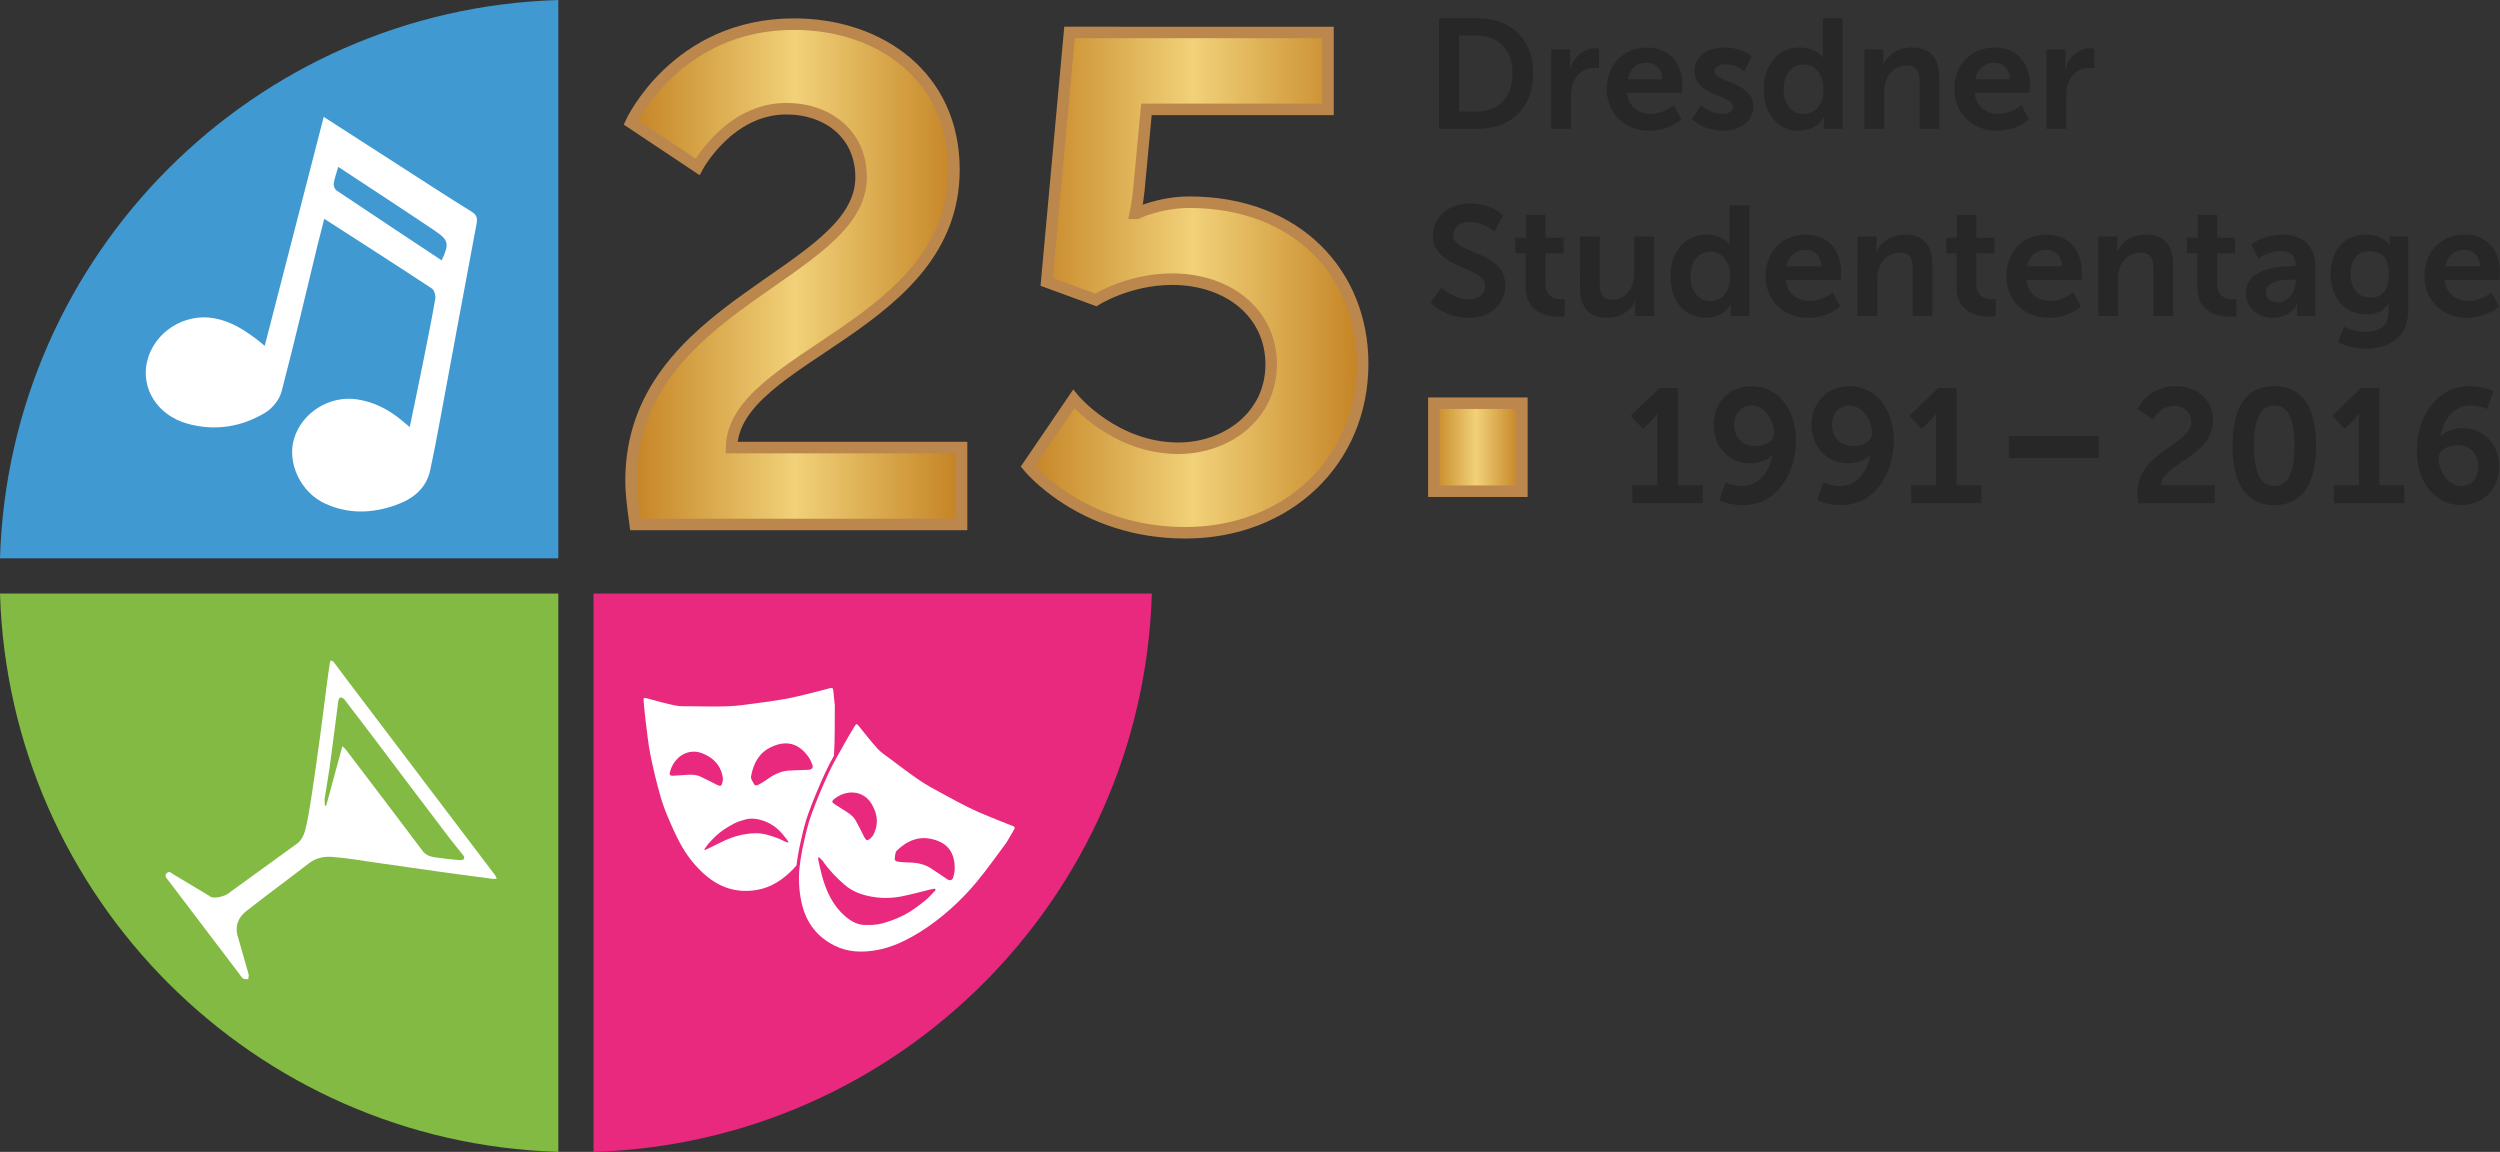
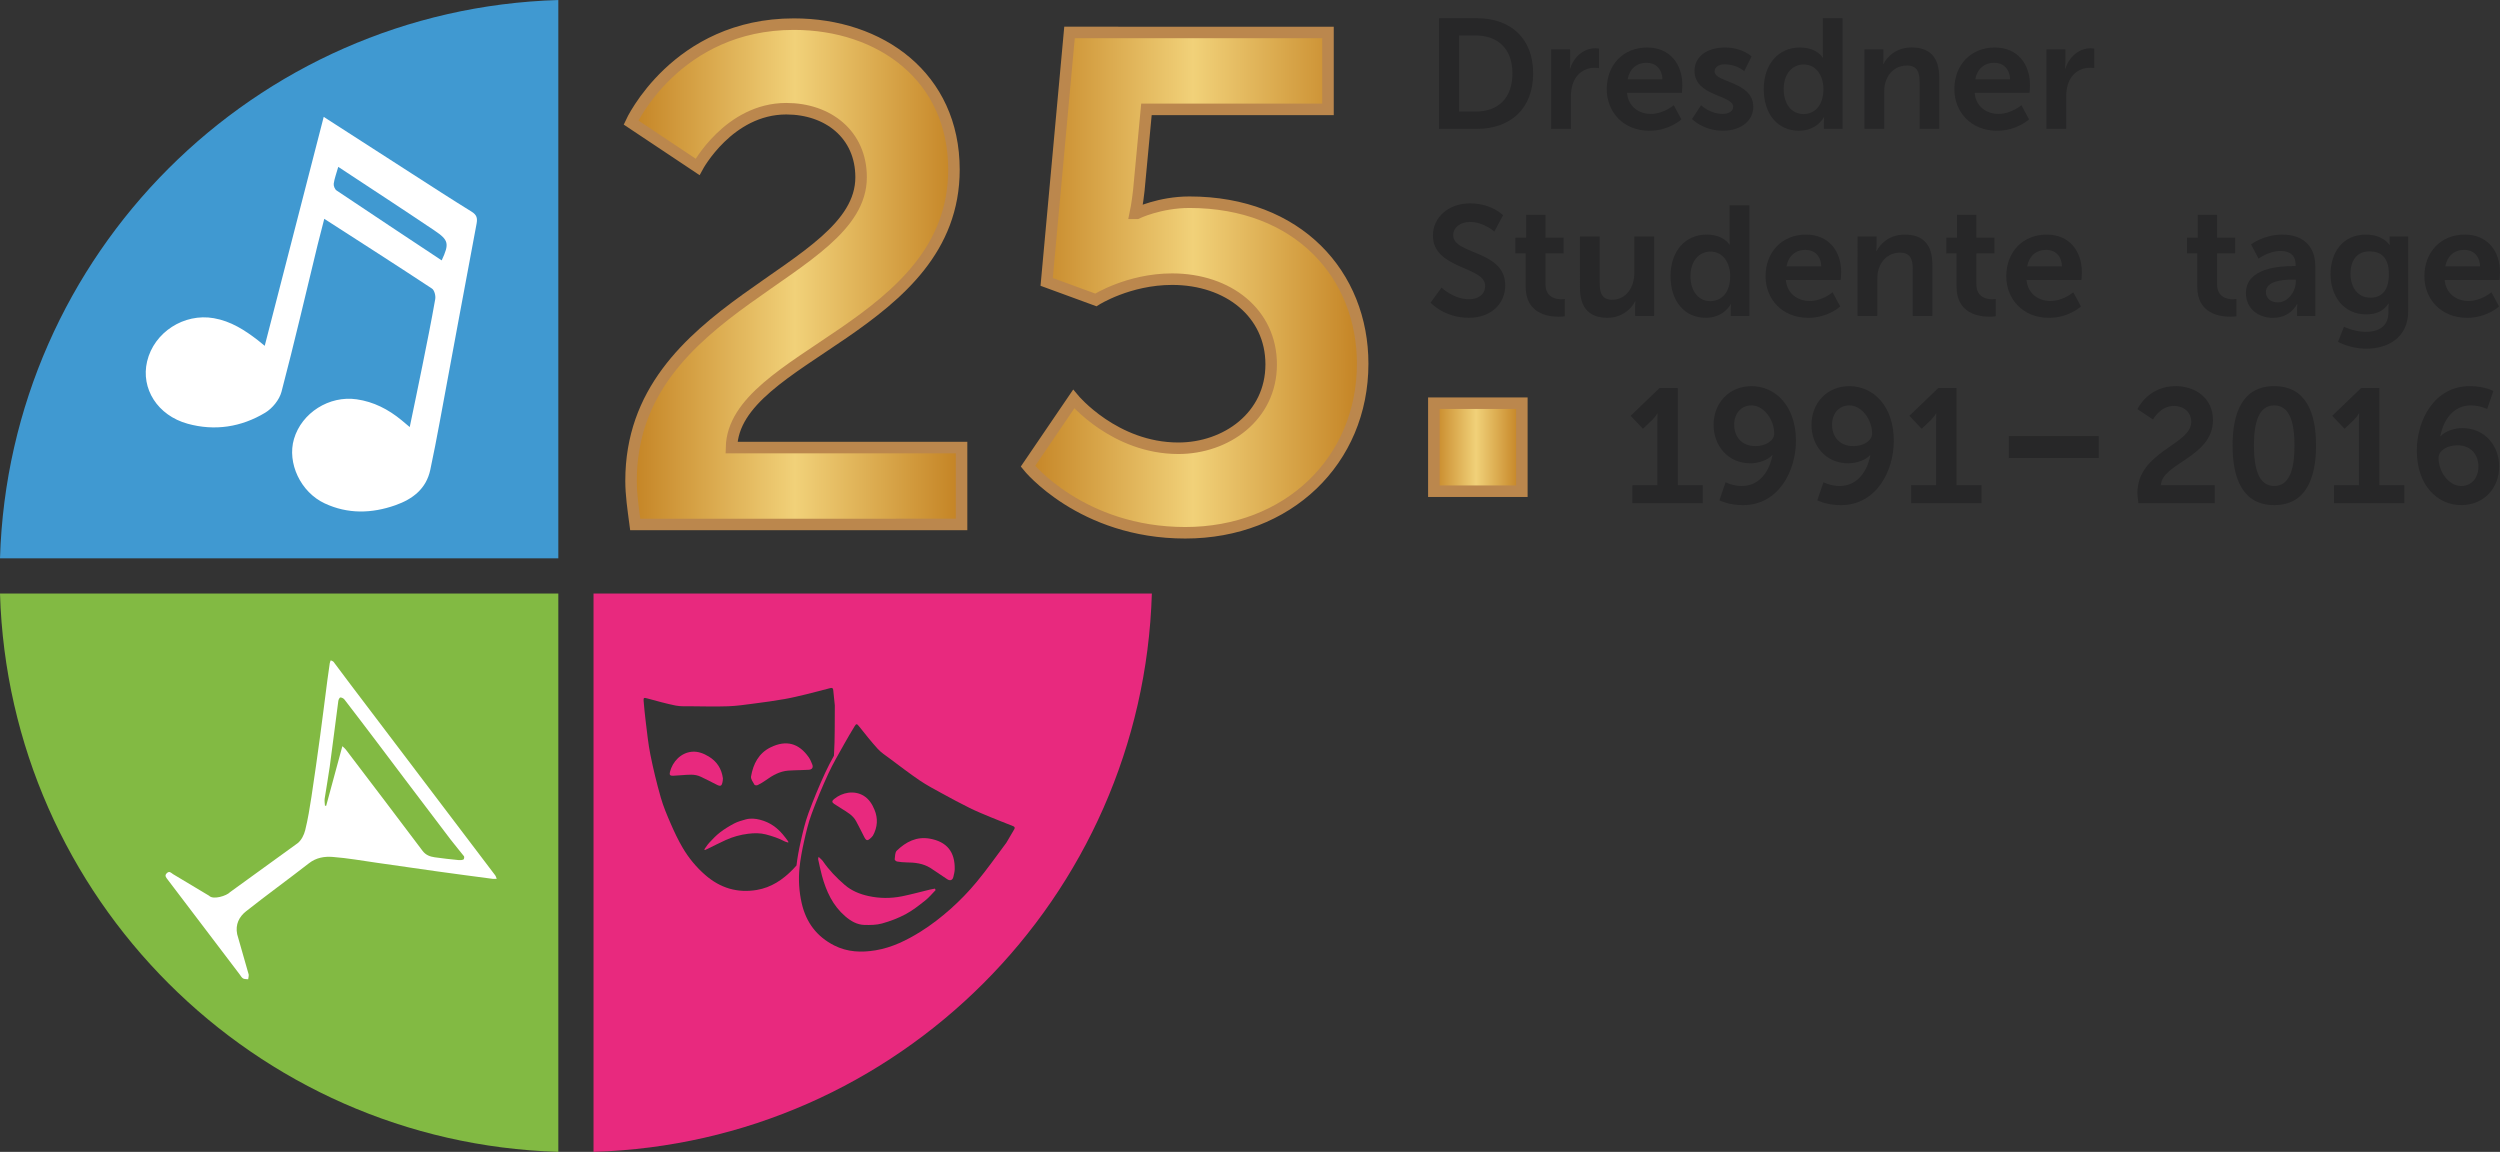
<svg xmlns="http://www.w3.org/2000/svg" xmlns:xlink="http://www.w3.org/1999/xlink" version="1.1" id="Layer_1" x="0px" y="0px" width="108.521px" height="50px" viewBox="-29.456 -24.345 108.521 50" enable-background="new -29.456 -24.345 108.521 50" xml:space="preserve">
  <rect x="-29.456" y="-24.345" width="108.521" height="50" fill="#333333" stroke="none" />
  <g>
    <g>
      <path fill="#272728" d="M33.009-23.555h1.637c1.482,0,2.45,0.88,2.45,2.396s-0.968,2.409-2.45,2.409h-1.637V-23.555z     M34.599-19.502c0.974,0,1.597-0.575,1.597-1.658c0-1.069-0.636-1.645-1.597-1.645h-0.717v3.302H34.599z" />
      <path fill="#272728" d="M37.875-22.202H38.7v0.595c0,0.129-0.014,0.244-0.014,0.244H38.7c0.155-0.494,0.568-0.886,1.097-0.886    c0.081,0,0.155,0.014,0.155,0.014v0.846c0,0-0.088-0.014-0.203-0.014c-0.365,0-0.778,0.21-0.94,0.724    c-0.055,0.169-0.074,0.358-0.074,0.562v1.367h-0.859V-22.202z" />
      <path fill="#272728" d="M42.043-22.283c0.994,0,1.529,0.724,1.529,1.637c0,0.102-0.021,0.332-0.021,0.332H41.17    c0.054,0.602,0.521,0.914,1.035,0.914c0.555,0,0.995-0.379,0.995-0.379l0.331,0.616c0,0-0.527,0.494-1.387,0.494    c-1.144,0-1.854-0.825-1.854-1.806C40.291-21.539,41.014-22.283,42.043-22.283 M42.706-20.903    c-0.014-0.467-0.305-0.717-0.684-0.717c-0.439,0-0.744,0.271-0.825,0.717H42.706z" />
      <path fill="#272728" d="M44.385-19.779c0,0,0.379,0.379,0.94,0.379c0.243,0,0.453-0.108,0.453-0.312    c0-0.514-1.678-0.446-1.678-1.556c0-0.643,0.575-1.015,1.319-1.015c0.777,0,1.157,0.392,1.157,0.392l-0.318,0.636    c0,0-0.318-0.298-0.846-0.298c-0.224,0-0.44,0.095-0.44,0.311c0,0.487,1.679,0.426,1.679,1.536c0,0.575-0.501,1.035-1.32,1.035    c-0.858,0-1.339-0.507-1.339-0.507L44.385-19.779z" />
      <path fill="#272728" d="M48.668-22.283c0.758,0,0.995,0.44,0.995,0.44h0.013c0,0-0.007-0.088-0.007-0.196v-1.516h0.859v4.804    h-0.812v-0.284c0-0.129,0.014-0.224,0.014-0.224h-0.014c0,0-0.291,0.589-1.083,0.589c-0.934,0-1.528-0.737-1.528-1.807    C47.105-21.572,47.755-22.283,48.668-22.283 M48.83-19.394c0.446,0,0.866-0.325,0.866-1.09c0-0.534-0.284-1.062-0.859-1.062    c-0.474,0-0.866,0.386-0.866,1.069C47.97-19.82,48.323-19.394,48.83-19.394" />
      <path fill="#272728" d="M51.476-22.202h0.825v0.399c0,0.128-0.014,0.236-0.014,0.236h0.014c0.149-0.291,0.528-0.717,1.225-0.717    c0.765,0,1.198,0.399,1.198,1.312v2.219h-0.853v-2.043c0-0.419-0.108-0.704-0.549-0.704c-0.46,0-0.798,0.291-0.927,0.704    c-0.047,0.142-0.061,0.298-0.061,0.46v1.583h-0.859V-22.202z" />
      <path fill="#272728" d="M57.134-22.283c0.994,0,1.529,0.724,1.529,1.637c0,0.102-0.021,0.332-0.021,0.332H56.26    c0.054,0.602,0.521,0.914,1.035,0.914c0.555,0,0.995-0.379,0.995-0.379l0.331,0.616c0,0-0.527,0.494-1.387,0.494    c-1.144,0-1.854-0.825-1.854-1.806C55.382-21.539,56.105-22.283,57.134-22.283 M57.797-20.903    c-0.014-0.467-0.305-0.717-0.684-0.717c-0.44,0-0.744,0.271-0.825,0.717H57.797z" />
      <path fill="#272728" d="M59.374-22.202h0.825v0.595c0,0.129-0.014,0.244-0.014,0.244h0.014c0.155-0.494,0.568-0.886,1.097-0.886    c0.081,0,0.155,0.014,0.155,0.014v0.846c0,0-0.088-0.014-0.203-0.014c-0.366,0-0.778,0.21-0.94,0.724    c-0.055,0.169-0.074,0.358-0.074,0.562v1.367h-0.859V-22.202z" />
      <path fill="#272728" d="M33.117-11.862c0,0,0.521,0.507,1.198,0.507c0.365,0,0.697-0.189,0.697-0.582    c0-0.859-2.267-0.711-2.267-2.186c0-0.798,0.69-1.394,1.61-1.394c0.947,0,1.435,0.515,1.435,0.515l-0.379,0.71    c0,0-0.46-0.419-1.062-0.419c-0.406,0-0.724,0.237-0.724,0.575c0,0.853,2.26,0.643,2.26,2.179c0,0.765-0.582,1.407-1.583,1.407    c-1.069,0-1.658-0.656-1.658-0.656L33.117-11.862z" />
      <path fill="#272728" d="M36.771-13.344h-0.446v-0.683h0.467v-0.995h0.839v0.995h0.785v0.683h-0.785v1.34    c0,0.568,0.446,0.649,0.684,0.649c0.095,0,0.155-0.014,0.155-0.014v0.751c0,0-0.102,0.021-0.264,0.021    c-0.48,0-1.435-0.142-1.435-1.299V-13.344z" />
      <path fill="#272728" d="M39.127-14.081h0.858v2.043c0,0.419,0.108,0.704,0.535,0.704c0.622,0,0.968-0.548,0.968-1.164v-1.583    h0.859v3.451h-0.826v-0.392c0-0.136,0.014-0.244,0.014-0.244h-0.014c-0.169,0.359-0.608,0.717-1.197,0.717    c-0.737,0-1.197-0.372-1.197-1.312V-14.081z" />
      <path fill="#272728" d="M44.621-14.162c0.758,0,0.995,0.439,0.995,0.439h0.014c0,0-0.007-0.088-0.007-0.196v-1.516h0.859v4.805    H45.67v-0.285c0-0.128,0.014-0.223,0.014-0.223H45.67c0,0-0.291,0.588-1.082,0.588c-0.935,0-1.529-0.737-1.529-1.807    C43.058-13.452,43.708-14.162,44.621-14.162 M44.784-11.273c0.446,0,0.865-0.325,0.865-1.089c0-0.535-0.284-1.062-0.859-1.062    c-0.473,0-0.865,0.386-0.865,1.069C43.925-11.7,44.276-11.273,44.784-11.273" />
      <path fill="#272728" d="M48.938-14.162c0.995,0,1.529,0.724,1.529,1.637c0,0.102-0.021,0.332-0.021,0.332h-2.382    c0.055,0.602,0.521,0.914,1.036,0.914c0.555,0,0.994-0.379,0.994-0.379l0.331,0.616c0,0-0.527,0.494-1.387,0.494    c-1.144,0-1.854-0.825-1.854-1.806C47.186-13.418,47.91-14.162,48.938-14.162 M49.601-12.782    c-0.014-0.467-0.305-0.717-0.684-0.717c-0.439,0-0.744,0.271-0.825,0.717H49.601z" />
      <path fill="#272728" d="M51.178-14.081h0.825v0.399c0,0.129-0.014,0.237-0.014,0.237h0.014c0.149-0.291,0.528-0.717,1.225-0.717    c0.765,0,1.198,0.399,1.198,1.312v2.219h-0.853v-2.043c0-0.419-0.108-0.704-0.548-0.704c-0.461,0-0.799,0.291-0.928,0.704    c-0.047,0.142-0.061,0.298-0.061,0.46v1.583h-0.859V-14.081z" />
      <path fill="#272728" d="M55.475-13.344h-0.446v-0.683h0.467v-0.995h0.839v0.995h0.785v0.683h-0.785v1.34    c0,0.568,0.447,0.649,0.684,0.649c0.095,0,0.156-0.014,0.156-0.014v0.751c0,0-0.103,0.021-0.265,0.021    c-0.48,0-1.435-0.142-1.435-1.299V-13.344z" />
      <path fill="#272728" d="M59.386-14.162c0.995,0,1.529,0.724,1.529,1.637c0,0.102-0.02,0.332-0.02,0.332h-2.382    c0.054,0.602,0.521,0.914,1.035,0.914c0.555,0,0.994-0.379,0.994-0.379l0.332,0.616c0,0-0.528,0.494-1.387,0.494    c-1.144,0-1.854-0.825-1.854-1.806C57.635-13.418,58.358-14.162,59.386-14.162 M60.05-12.782    c-0.013-0.467-0.304-0.717-0.683-0.717c-0.44,0-0.744,0.271-0.826,0.717H60.05z" />
-       <path fill="#272728" d="M61.627-14.081h0.825v0.399c0,0.129-0.013,0.237-0.013,0.237h0.013c0.149-0.291,0.528-0.717,1.226-0.717    c0.765,0,1.197,0.399,1.197,1.312v2.219h-0.853v-2.043c0-0.419-0.108-0.704-0.548-0.704c-0.46,0-0.799,0.291-0.928,0.704    c-0.047,0.142-0.061,0.298-0.061,0.46v1.583h-0.859V-14.081z" />
      <path fill="#272728" d="M65.924-13.344h-0.446v-0.683h0.467v-0.995h0.839v0.995h0.785v0.683h-0.785v1.34    c0,0.568,0.447,0.649,0.684,0.649c0.095,0,0.156-0.014,0.156-0.014v0.751c0,0-0.102,0.021-0.265,0.021    c-0.48,0-1.435-0.142-1.435-1.299V-13.344z" />
      <path fill="#272728" d="M70.079-12.795h0.115v-0.047c0-0.454-0.284-0.609-0.663-0.609c-0.494,0-0.947,0.332-0.947,0.332    l-0.325-0.616c0,0,0.535-0.426,1.354-0.426c0.907,0,1.435,0.5,1.435,1.374v2.158h-0.792v-0.284c0-0.135,0.014-0.243,0.014-0.243    h-0.014c0.007,0-0.264,0.609-1.049,0.609c-0.615,0-1.17-0.386-1.17-1.076C68.036-12.721,69.517-12.795,70.079-12.795     M69.423-11.219c0.453,0,0.778-0.487,0.778-0.907v-0.081h-0.148c-0.44,0-1.15,0.061-1.15,0.541    C68.902-11.436,69.071-11.219,69.423-11.219" />
      <path fill="#272728" d="M73.246-9.94c0.528,0,0.975-0.224,0.975-0.839v-0.203c0-0.081,0.014-0.182,0.014-0.182H74.22    c-0.203,0.304-0.501,0.466-0.961,0.466c-0.988,0-1.55-0.798-1.55-1.745c0-0.948,0.535-1.719,1.53-1.719    c0.75,0,1.021,0.44,1.021,0.44h0.02c0,0-0.007-0.041-0.007-0.095v-0.264h0.806v3.241c0,1.184-0.92,1.631-1.82,1.631    c-0.433,0-0.893-0.122-1.225-0.298l0.257-0.656C72.292-10.164,72.725-9.94,73.246-9.94 M74.241-12.437    c0-0.785-0.386-0.995-0.853-0.995c-0.521,0-0.812,0.379-0.812,0.961c0,0.602,0.312,1.049,0.866,1.049    C73.855-11.422,74.241-11.659,74.241-12.437" />
      <path fill="#272728" d="M77.537-14.162c0.994,0,1.528,0.724,1.528,1.637c0,0.102-0.02,0.332-0.02,0.332h-2.382    c0.054,0.602,0.521,0.914,1.035,0.914c0.555,0,0.995-0.379,0.995-0.379l0.331,0.616c0,0-0.528,0.494-1.387,0.494    c-1.144,0-1.854-0.825-1.854-1.806C75.784-13.418,76.509-14.162,77.537-14.162 M78.199-12.782    c-0.013-0.467-0.304-0.717-0.683-0.717c-0.44,0-0.744,0.271-0.825,0.717H78.199z" />
    </g>
    <g>
      <defs>
        <path id="SVGID_1_" d="M-2.063-19.025L0.824-17.1c0,0,1.354-2.525,3.85-2.525c1.805,0,3.249,1.112,3.249,2.976     c0,4.241-9.986,5.475-9.986,13.175c0,0.602,0.09,1.204,0.181,1.896h14.168v-3.338H2.298c0.091-4.032,9.656-5.205,9.656-12.063     c0-4.03-3.188-6.317-6.948-6.317C-0.108-23.296-2.063-19.025-2.063-19.025" />
      </defs>
      <clipPath id="SVGID_2_">
        <use xlink:href="#SVGID_1_" overflow="visible" />
      </clipPath>
      <linearGradient id="SVGID_3_" gradientUnits="userSpaceOnUse" x1="-184.774" y1="126.311" x2="-184.488" y2="126.311" gradientTransform="matrix(50.099 0 0 -50.099 9254.858 6315.617)">
        <stop offset="0" style="stop-color:#C48324" />
        <stop offset="0.5" style="stop-color:#F1D179" />
        <stop offset="1" style="stop-color:#C48324" />
      </linearGradient>
      <rect x="-2.063" y="-23.296" clip-path="url(#SVGID_2_)" fill="url(#SVGID_3_)" width="14.349" height="21.718" />
    </g>
    <g>
      <path fill="none" stroke="#BB874D" stroke-width="0.5" stroke-miterlimit="10" d="M-2.063-3.474c0-7.701,9.986-8.934,9.986-13.175    c0-1.865-1.443-2.977-3.248-2.977c-2.497,0-3.851,2.525-3.851,2.525l-2.888-1.925c0,0,1.956-4.271,7.069-4.271    c3.759,0,6.948,2.287,6.948,6.317c0,6.858-9.565,8.031-9.656,12.063h9.987v3.338H-1.882C-1.973-2.27-2.063-2.872-2.063-3.474z" />
    </g>
    <g>
      <defs>
        <path id="SVGID_4_" d="M16.97-22.934l-0.992,10.828l2.135,0.782c0,0,1.414-0.901,3.309-0.901c2.437,0,4.302,1.474,4.302,3.7     c0,2.255-1.955,3.639-4.031,3.639c-2.768,0-4.542-2.136-4.542-2.136l-1.985,2.918c0,0,2.316,2.888,6.828,2.888     c4.452,0,7.7-3.129,7.7-7.34c0-3.851-2.797-7.009-7.52-7.009c-1.294,0-2.287,0.483-2.287,0.483h-0.06c0,0,0.09-0.422,0.15-0.993     l0.331-3.52h7.881v-3.338H16.97z" />
      </defs>
      <clipPath id="SVGID_5_">
        <use xlink:href="#SVGID_4_" overflow="visible" />
      </clipPath>
      <linearGradient id="SVGID_6_" gradientUnits="userSpaceOnUse" x1="-185.634" y1="126.332" x2="-185.347" y2="126.332" gradientTransform="matrix(50.727 0 0 -50.727 9431.734 6396.34)">
        <stop offset="0" style="stop-color:#C48324" />
        <stop offset="0.5" style="stop-color:#F1D179" />
        <stop offset="1" style="stop-color:#C48324" />
      </linearGradient>
      <rect x="15.165" y="-22.934" clip-path="url(#SVGID_5_)" fill="url(#SVGID_6_)" width="14.528" height="21.717" />
    </g>
    <g>
      <path fill="none" stroke="#BB874D" stroke-width="0.5" stroke-miterlimit="10" d="M17.151-7.023c0,0,1.774,2.136,4.542,2.136    c2.076,0,4.031-1.384,4.031-3.64c0-2.226-1.865-3.7-4.302-3.7c-1.895,0-3.309,0.901-3.309,0.901l-2.135-0.782l0.992-10.828H28.19    v3.338h-7.881l-0.331,3.52c-0.061,0.571-0.15,0.993-0.15,0.993h0.06c0,0,0.993-0.482,2.287-0.482c4.722,0,7.52,3.158,7.52,7.009    c0,4.211-3.249,7.34-7.701,7.34c-4.512,0-6.828-2.888-6.828-2.888L17.151-7.023z" />
    </g>
    <g>
      <defs>
        <rect id="SVGID_7_" x="32.785" y="-6.843" width="3.82" height="3.821" />
      </defs>
      <clipPath id="SVGID_8_">
        <use xlink:href="#SVGID_7_" overflow="visible" />
      </clipPath>
      <linearGradient id="SVGID_9_" gradientUnits="userSpaceOnUse" x1="-188.268" y1="127.194" x2="-187.982" y2="127.194" gradientTransform="matrix(13.338 0 0 -13.338 2543.839 1691.547)">
        <stop offset="0" style="stop-color:#C48324" />
        <stop offset="0.5" style="stop-color:#F1D179" />
        <stop offset="1" style="stop-color:#C48324" />
      </linearGradient>
      <rect x="32.785" y="-6.843" clip-path="url(#SVGID_8_)" fill="url(#SVGID_9_)" width="3.82" height="3.821" />
    </g>
    <g>
      <rect x="32.785" y="-6.843" fill="none" stroke="#BB874D" stroke-width="0.5" stroke-miterlimit="10" width="3.82" height="3.821" />
      <rect x="57.742" y="-5.416" fill="#272728" width="3.905" height="0.955" />
      <path fill="#272728" d="M41.404-3.284h1.084v-2.773c0-0.169,0.007-0.338,0.007-0.338h-0.014c0,0-0.057,0.12-0.219,0.282    l-0.401,0.38l-0.534-0.563l1.252-1.203h0.796v4.215h1.083v0.781h-3.054V-3.284z" />
      <path fill="#272728" d="M45.181-2.629l0.268-0.781c0,0,0.317,0.162,0.697,0.162c0.788,0,1.21-0.655,1.337-1.337h-0.015    c-0.176,0.205-0.584,0.352-0.942,0.352c-0.985,0-1.598-0.774-1.598-1.675c0-0.922,0.654-1.675,1.646-1.675    c1.041,0,1.929,0.866,1.929,2.372c0,1.309-0.753,2.794-2.302,2.794C45.569-2.418,45.181-2.629,45.181-2.629 M47.56-5.522    c0-0.626-0.465-1.225-0.985-1.225c-0.464,0-0.753,0.366-0.753,0.838c0,0.506,0.316,0.929,0.922,0.929    C47.195-4.98,47.56-5.219,47.56-5.522" />
      <path fill="#272728" d="M49.43-2.629l0.268-0.781c0,0,0.316,0.162,0.696,0.162c0.789,0,1.211-0.655,1.338-1.337h-0.014    c-0.177,0.205-0.585,0.352-0.944,0.352c-0.984,0-1.597-0.774-1.597-1.675c0-0.922,0.654-1.675,1.646-1.675    c1.041,0,1.928,0.866,1.928,2.372c0,1.309-0.753,2.794-2.301,2.794C49.817-2.418,49.43-2.629,49.43-2.629 M51.809-5.522    c0-0.626-0.465-1.225-0.985-1.225c-0.465,0-0.753,0.366-0.753,0.838c0,0.506,0.316,0.929,0.922,0.929    C51.443-4.98,51.809-5.219,51.809-5.522" />
      <path fill="#272728" d="M53.504-3.284h1.084v-2.773c0-0.169,0.007-0.338,0.007-0.338h-0.014c0,0-0.057,0.12-0.219,0.282    l-0.401,0.38l-0.534-0.563l1.252-1.203h0.796v4.215h1.083v0.781h-3.054V-3.284z" />
      <path fill="#272728" d="M63.326-2.946c0-1.802,2.337-2.09,2.337-3.083c0-0.437-0.338-0.696-0.76-0.696    c-0.584,0-0.9,0.591-0.9,0.591l-0.677-0.451c0,0,0.458-0.999,1.654-0.999c0.88,0,1.626,0.535,1.626,1.478    c0,1.604-2.238,1.879-2.259,2.822h2.336v0.781h-3.314C63.347-2.665,63.326-2.805,63.326-2.946" />
      <path fill="#272728" d="M67.456-5.008c0-1.436,0.443-2.576,1.809-2.576s1.815,1.14,1.815,2.576c0,1.436-0.45,2.59-1.815,2.59    S67.456-3.572,67.456-5.008 M70.144-5.008c0-0.972-0.197-1.739-0.88-1.739s-0.88,0.767-0.88,1.739c0,0.985,0.197,1.759,0.88,1.759    S70.144-4.022,70.144-5.008" />
      <path fill="#272728" d="M71.86-3.284h1.083v-2.773c0-0.169,0.007-0.338,0.007-0.338h-0.014c0,0-0.057,0.12-0.218,0.282    l-0.401,0.38l-0.535-0.563l1.253-1.203h0.795v4.215h1.084v0.781H71.86V-3.284z" />
      <path fill="#272728" d="M75.454-4.79c0-1.309,0.754-2.794,2.302-2.794c0.634,0,1.021,0.211,1.021,0.211l-0.268,0.781    c0,0-0.316-0.155-0.704-0.155c-0.787,0-1.203,0.655-1.33,1.337h0.015c0.176-0.205,0.577-0.352,0.936-0.352    c0.985,0,1.604,0.767,1.604,1.668c0,0.929-0.654,1.675-1.646,1.675C76.341-2.418,75.454-3.284,75.454-4.79 M78.129-4.093    c0-0.506-0.317-0.922-0.915-0.922c-0.45,0-0.816,0.232-0.816,0.542c0,0.626,0.457,1.225,0.985,1.225    C77.847-3.249,78.129-3.622,78.129-4.093" />
-       <path fill="#FFFFFF" d="M-2.94,2.171v22.732C9.447,24.531,19.42,14.558,19.792,2.171H-2.94z" />
      <path fill="#FFFFFF" d="M-28.703,2.171c0.372,12.387,10.345,22.36,22.732,22.732V2.171H-28.703z" />
      <path fill="#FFFFFF" d="M-28.703-0.861h22.732v-22.731C-18.359-23.221-28.332-13.248-28.703-0.861" />
      <path fill="#E8297E" d="M5.8,8.83C5.756,8.728,5.716,8.621,5.653,8.531c-0.435-0.62-0.981-0.764-1.655-0.437    C3.473,8.35,3.24,8.819,3.145,9.361c-0.019,0.109,0.087,0.245,0.15,0.36c0.014,0.024,0.102,0.032,0.138,0.014    c0.12-0.06,0.238-0.128,0.347-0.207c0.296-0.212,0.606-0.393,0.98-0.422c0.15-0.011,0.301-0.013,0.452-0.02c0,0,0,0.002,0,0.002    C5.359,9.083,5.505,9.078,5.651,9.07C5.797,9.062,5.859,8.965,5.8,8.83" />
      <path fill="#E8297E" d="M6.756,10.553c0.101,0.069,0.208,0.131,0.311,0.197c0.24,0.155,0.501,0.287,0.642,0.557    c0.112,0.215,0.227,0.429,0.333,0.646c0.104,0.212,0.153,0.223,0.324,0.057c0.027-0.026,0.049-0.057,0.071-0.082    c0.202-0.37,0.225-0.747,0.065-1.13c-0.101-0.242-0.242-0.464-0.469-0.601c-0.415-0.25-0.936-0.146-1.285,0.146    C6.648,10.426,6.651,10.481,6.756,10.553" />
      <path fill="#E8297E" d="M4.522,11.873c-0.241-0.281-0.539-0.518-0.983-0.633c-0.196-0.051-0.407-0.074-0.624-0.016    c-0.171,0.046-0.35,0.098-0.5,0.176c-0.217,0.114-0.427,0.243-0.612,0.385c-0.175,0.135-0.322,0.292-0.466,0.446    c-0.088,0.093-0.149,0.199-0.223,0.298c0.011,0.009,0.022,0.017,0.033,0.024c0.044-0.02,0.088-0.038,0.131-0.06    c0.256-0.124,0.507-0.255,0.768-0.373c0.306-0.139,0.631-0.231,0.974-0.273c0.268-0.034,0.53-0.034,0.77,0.029    c0.291,0.076,0.569,0.171,0.816,0.303c0.04,0.021,0.093,0.031,0.158,0.052c-0.002-0.033,0-0.043-0.004-0.05    C4.682,12.078,4.608,11.972,4.522,11.873" />
      <path fill="#E8297E" d="M-3.692,1.419v24.236c13.207-0.396,23.839-11.03,24.236-24.236H-3.692z M4.958,13.398    c-0.438,0.448-0.94,0.784-1.566,0.889c-0.844,0.142-1.587-0.086-2.235-0.65c-0.391-0.341-0.717-0.736-0.977-1.178    c-0.196-0.332-0.362-0.684-0.516-1.038c-0.164-0.377-0.327-0.76-0.439-1.155C-0.949,9.657-1.098,9.04-1.223,8.418    c-0.096-0.474-0.142-0.958-0.203-1.438c-0.038-0.298-0.065-0.598-0.091-0.897c-0.013-0.142,0.015-0.15,0.15-0.113    c0.412,0.111,0.822,0.228,1.239,0.312c0.213,0.043,0.439,0.029,0.66,0.031c0.541,0.005,1.082,0.019,1.621,0    c0.375-0.013,0.749-0.069,1.122-0.118C3.718,6.139,4.161,6.077,4.601,6c0.324-0.057,0.644-0.136,0.964-0.213    c0.341-0.083,0.681-0.176,1.021-0.263c0.068-0.018,0.119-0.008,0.127,0.082c0.02,0.22,0.045,0.439,0.069,0.669    C6.774,6.982,6.79,7.699,6.747,8.412c0,0.016-0.002,0.032-0.003,0.049c-0.13,0.234-0.258,0.475-0.371,0.72    c-0.271,0.586-0.517,1.181-0.733,1.767c-0.143,0.387-0.238,0.792-0.332,1.208c-0.095,0.421-0.154,0.755-0.189,1.067    C5.067,13.282,5.014,13.341,4.958,13.398 M14.23,12.234c-0.424,0.565-0.834,1.153-1.291,1.704    c-0.346,0.418-0.729,0.813-1.134,1.174c-0.405,0.359-0.838,0.696-1.296,0.982c-0.603,0.375-1.239,0.693-1.956,0.812    c-0.619,0.104-1.223,0.079-1.79-0.207c-0.765-0.384-1.23-1.007-1.42-1.843c-0.114-0.506-0.145-1.017-0.094-1.528    c0.038-0.384,0.112-0.767,0.196-1.144c0.09-0.401,0.185-0.806,0.327-1.191c0.219-0.594,0.463-1.181,0.729-1.756    c0.202-0.438,0.45-0.856,0.685-1.28c0.146-0.263,0.3-0.521,0.456-0.778C7.715,7.06,7.742,7.069,7.83,7.179    C8.096,7.512,8.36,7.848,8.646,8.163c0.146,0.16,0.337,0.282,0.514,0.415c0.434,0.323,0.863,0.653,1.31,0.957    c0.311,0.21,0.645,0.386,0.975,0.566c0.392,0.215,0.786,0.427,1.187,0.625c0.295,0.146,0.6,0.271,0.904,0.397    c0.325,0.135,0.653,0.26,0.98,0.391c0.065,0.026,0.101,0.063,0.054,0.141C14.455,11.843,14.346,12.035,14.23,12.234" />
      <path fill="#E8297E" d="M10.918,14.269c-0.408,0.098-0.814,0.211-1.225,0.294C9.21,14.659,8.724,14.657,8.24,14.55    c-0.379-0.083-0.733-0.229-1.025-0.48c-0.355-0.306-0.682-0.643-0.949-1.032c-0.043-0.063-0.11-0.111-0.188-0.187    c-0.013,0.064-0.023,0.083-0.02,0.099c0.054,0.241,0.102,0.484,0.167,0.722c0.184,0.672,0.467,1.291,1.008,1.757    c0.24,0.207,0.512,0.368,0.835,0.376c0.255,0.006,0.522,0.004,0.764-0.063c0.351-0.098,0.699-0.229,1.021-0.401    c0.305-0.162,0.582-0.383,0.855-0.598c0.166-0.13,0.301-0.299,0.451-0.451c-0.011-0.021-0.022-0.042-0.033-0.063    C11.056,14.241,10.986,14.252,10.918,14.269" />
      <path fill="#E8297E" d="M1.916,9.554c0.006-0.037,0.006-0.075,0.009-0.108C1.87,9.028,1.666,8.71,1.311,8.495    c-0.224-0.136-0.47-0.232-0.733-0.208C0.096,8.331-0.263,8.721-0.374,9.163c-0.031,0.126,0.003,0.169,0.13,0.166    c0.123-0.004,0.245-0.017,0.367-0.024c0.286-0.017,0.574-0.065,0.847,0.07C1.188,9.482,1.407,9.587,1.621,9.7    C1.83,9.81,1.876,9.79,1.916,9.554" />
      <path fill="#E8297E" d="M10.908,12.06c-0.574-0.104-1.04,0.138-1.436,0.52c-0.08,0.078-0.074,0.249-0.091,0.379    c-0.003,0.027,0.062,0.086,0.103,0.093c0.132,0.022,0.268,0.037,0.402,0.038c0.365,0.003,0.721,0.041,1.04,0.238    c0.128,0.08,0.251,0.167,0.376,0.25c0,0,0,0.001,0,0.002c0.121,0.081,0.242,0.163,0.364,0.243c0.123,0.08,0.23,0.039,0.263-0.104    c0.024-0.109,0.055-0.219,0.058-0.329C12.002,12.632,11.645,12.193,10.908,12.06" />
      <path fill="#82BA43" d="M-9.885,12.113c-0.662-0.868-1.319-1.738-1.977-2.609c-0.404-0.534-0.805-1.07-1.209-1.604    c-0.476-0.629-0.953-1.257-1.435-1.882c-0.038-0.049-0.117-0.087-0.177-0.088c-0.029,0-0.08,0.094-0.087,0.15    c-0.127,0.954-0.244,1.91-0.374,2.863c-0.063,0.46-0.15,0.918-0.218,1.377c-0.015,0.101,0.006,0.206,0.011,0.309    c0.018,0.001,0.036,0.003,0.054,0.004c0.23-0.848,0.46-1.697,0.702-2.587c0.057,0.054,0.109,0.091,0.146,0.141    c1.114,1.465,2.231,2.93,3.336,4.402c0.142,0.188,0.325,0.25,0.529,0.28c0.343,0.051,0.69,0.085,1.036,0.121    c0.069,0.007,0.147,0.001,0.21-0.025c0.025-0.011,0.045-0.112,0.024-0.14C-9.499,12.584-9.701,12.355-9.885,12.113" />
      <path fill="#82BA43" d="M-29.456,1.419c0.396,13.207,11.029,23.84,24.236,24.236V1.419H-29.456z M-8.071,13.804    c-0.81-0.107-1.619-0.213-2.428-0.326c-0.862-0.12-1.722-0.247-2.583-0.369c-0.644-0.091-1.287-0.207-1.934-0.256    c-0.354-0.028-0.713,0.029-1.026,0.273c-0.904,0.703-1.832,1.375-2.73,2.084c-0.302,0.238-0.475,0.571-0.389,0.997l0.5,1.75    c0.008,0.067-0.014,0.138-0.022,0.207c-0.076-0.011-0.163-0.001-0.223-0.037c-0.065-0.039-0.104-0.12-0.153-0.183    c-1.041-1.371-2.082-2.742-3.123-4.113c-0.066-0.086-0.145-0.17-0.03-0.276c0.112-0.104,0.174-0.017,0.269,0.046l1.563,0.936    c0.175,0.192,0.77,0.001,0.91-0.156l2.94-2.129c0.157-0.127,0.271-0.354,0.321-0.555c0.119-0.479,0.198-0.97,0.273-1.459    c0.134-0.879,0.257-1.76,0.377-2.641c0.11-0.809,0.209-1.619,0.315-2.428c0.031-0.243,0.066-0.486,0.103-0.729    c0.006-0.042,0.027-0.081,0.042-0.122c0.043,0.023,0.1,0.036,0.126,0.072c0.252,0.33,0.497,0.666,0.747,0.996    c0.926,1.223,1.854,2.444,2.78,3.666c0,0,0,0-0.001,0c1.162,1.531,2.324,3.062,3.484,4.595c0.033,0.043,0.046,0.103,0.069,0.154    C-7.952,13.802-8.013,13.812-8.071,13.804" />
      <path fill="#4099D1" d="M-10.597-14.339c-0.611-0.412-1.226-0.818-1.84-1.225c-0.754-0.498-1.51-0.994-2.336-1.538    c-0.083,0.294-0.165,0.506-0.196,0.726c-0.014,0.095,0.046,0.248,0.124,0.3c1.515,1.018,3.038,2.023,4.562,3.034    C-9.944-13.773-9.979-13.923-10.597-14.339" />
      <path fill="#4099D1" d="M-29.456-0.108h24.236v-24.236C-18.427-23.948-29.059-13.315-29.456-0.108 M-8.769-14.633    c-0.54,2.863-1.064,5.728-1.597,8.592c-0.13,0.699-0.263,1.396-0.412,2.091c-0.177,0.826-0.764,1.271-1.512,1.535    c-1.03,0.363-2.062,0.391-3.07-0.078c-1.047-0.486-1.643-1.758-1.334-2.801c0.335-1.133,1.529-1.889,2.718-1.718    c0.74,0.106,1.376,0.435,1.947,0.904c0.107,0.089,0.213,0.179,0.359,0.301c0.19-0.92,0.375-1.793,0.55-2.668    c0.193-0.961,0.388-1.922,0.557-2.888c0.025-0.143-0.036-0.386-0.142-0.455c-1.527-1.008-3.069-1.994-4.675-3.029    c-0.105,0.41-0.201,0.77-0.289,1.131c-0.517,2.128-1.011,4.261-1.568,6.378c-0.091,0.346-0.396,0.721-0.708,0.908    c-1.039,0.624-2.184,0.805-3.365,0.479c-1.305-0.359-2.042-1.525-1.76-2.709c0.301-1.264,1.603-2.1,2.895-1.873    c0.74,0.129,1.344,0.517,1.921,0.964c0.088,0.068,0.173,0.141,0.289,0.236c0.855-3.318,1.701-6.602,2.561-9.939    c1.308,0.842,2.57,1.656,3.833,2.468c0.86,0.553,1.717,1.11,2.587,1.647C-8.761-15.017-8.723-14.881-8.769-14.633" />
    </g>
  </g>
</svg>